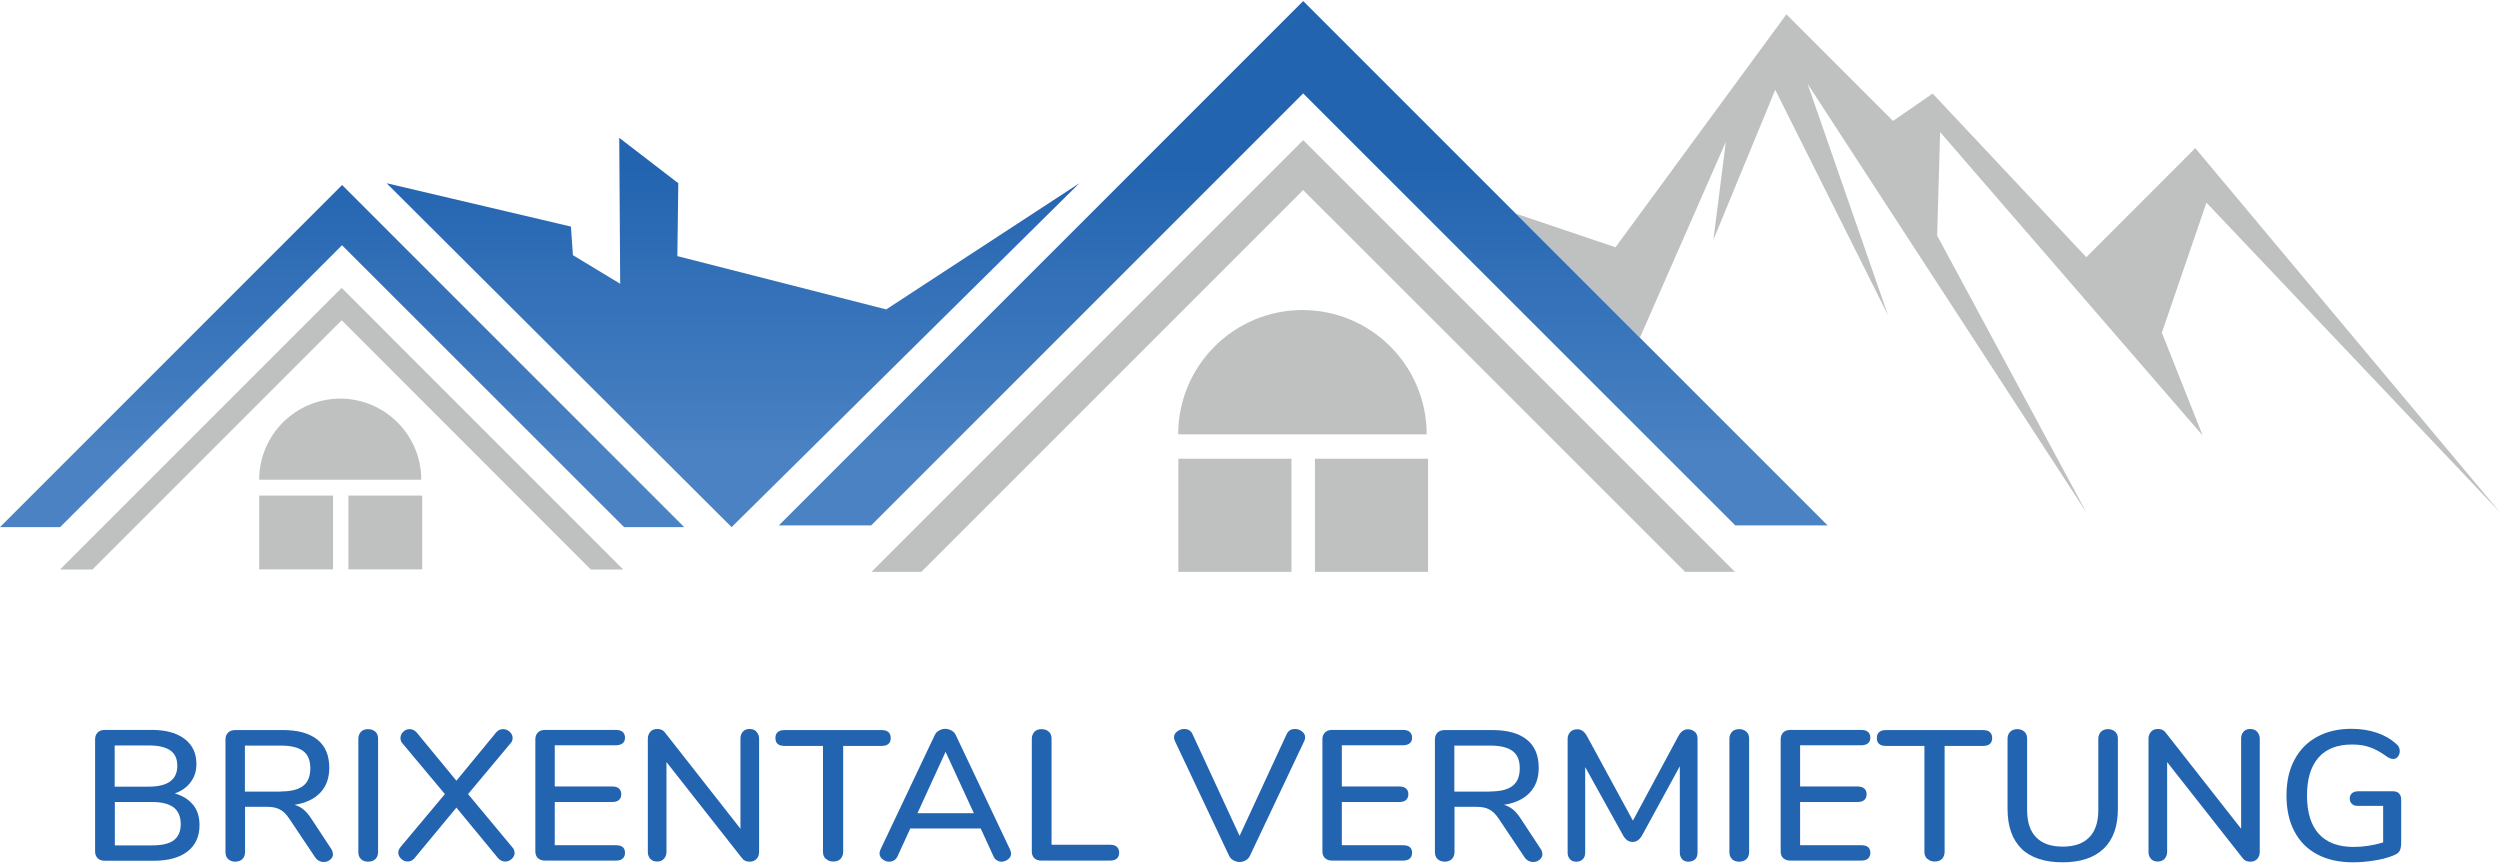
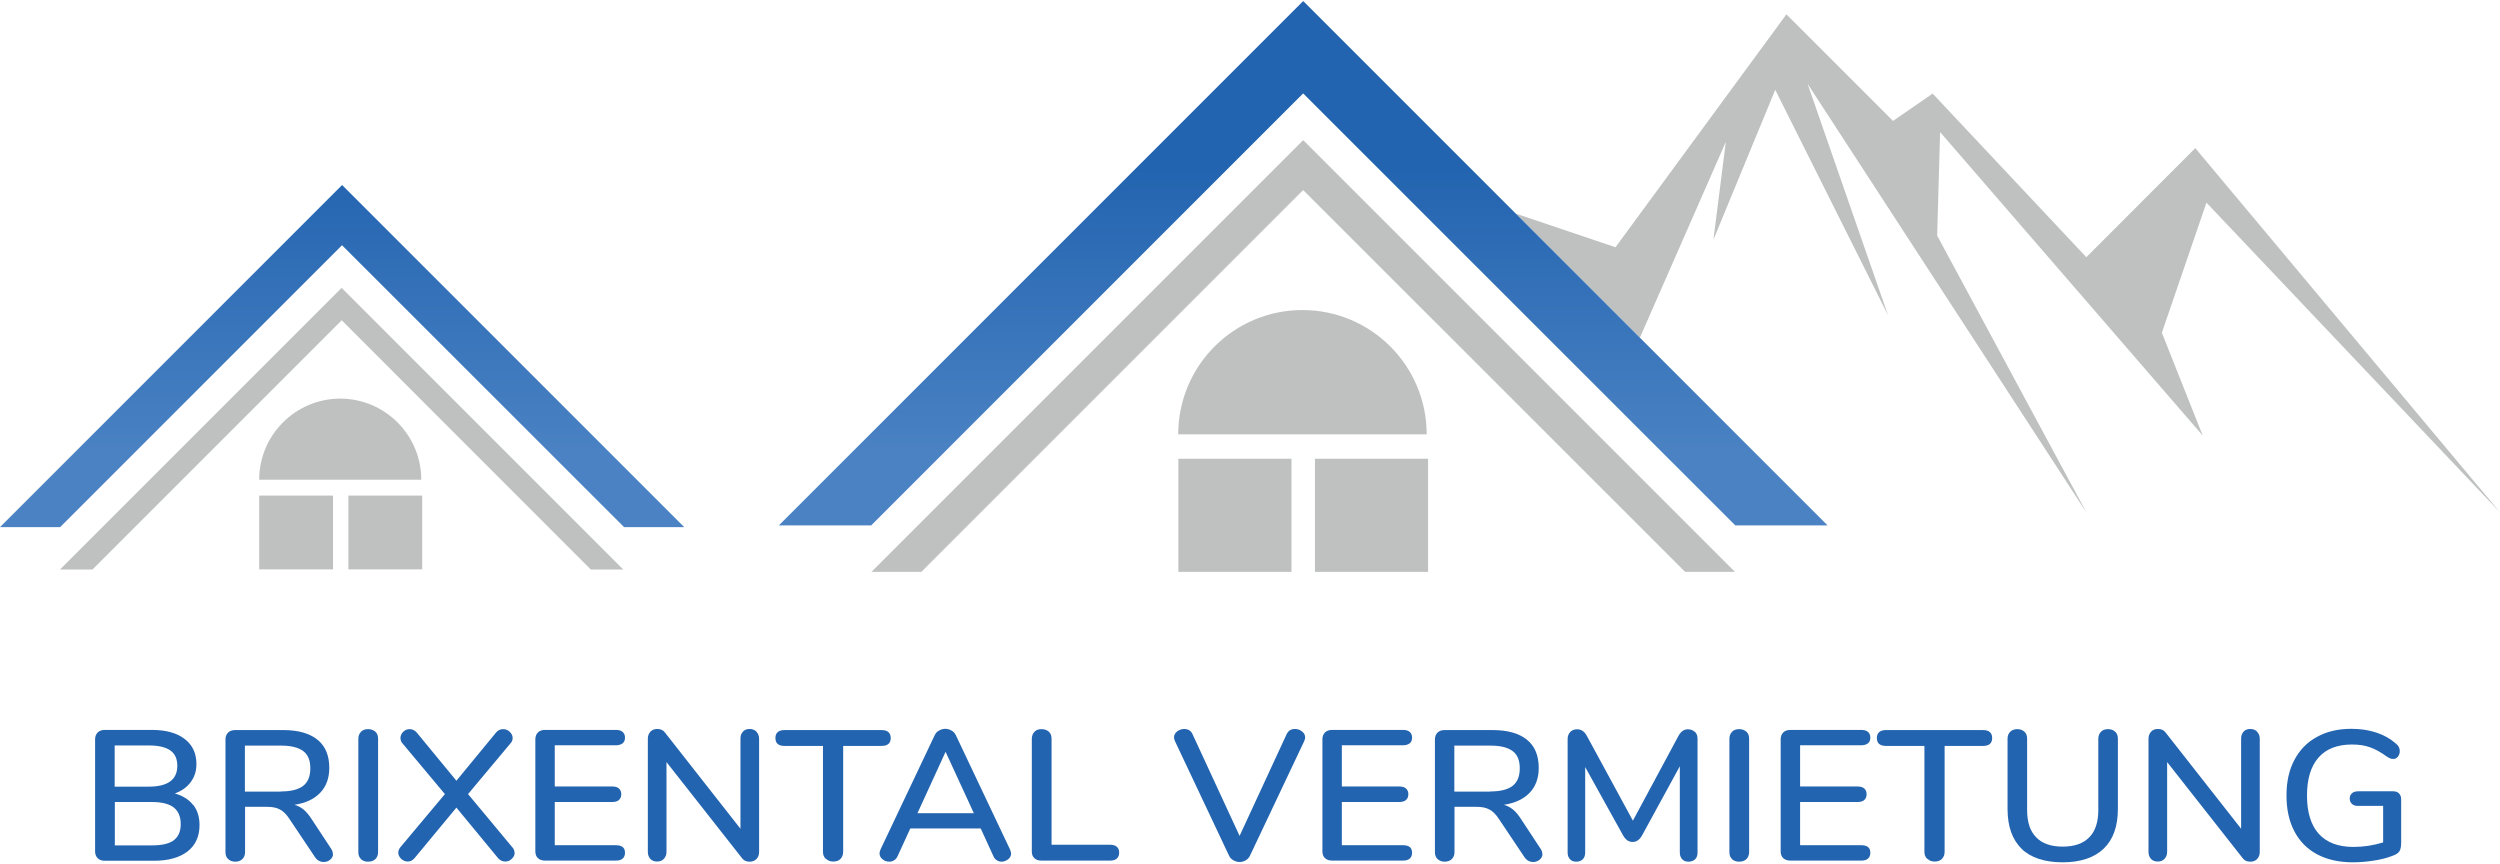
<svg xmlns="http://www.w3.org/2000/svg" width="220" height="76" viewBox="0 0 220 76" fill="none">
  <g id="Logo" clip-path="url(#clip0_4069_402)">
    <path id="Subtract" d="M144.31 29.717L151.872 12.487L150.778 21.102L156.221 7.906L166.149 27.748L159.065 7.372L183.598 45.087L170.47 20.733L170.73 11.625L193.84 38.332L190.244 29.279L194.168 17.834L220 45.087L193.184 13.034L183.598 22.634L170.073 8.234L166.586 10.641L157.205 1.26L142.163 21.758L133.391 18.798L144.31 29.717Z" fill="#BFC1C1" />
    <g id="Vector">
      <path d="M81.078 50.325L114.677 16.726L148.289 50.325H152.679L114.704 12.35L114.677 12.364L114.663 12.35L76.688 50.325H81.078Z" fill="#BFC1C1" />
      <path d="M114.622 27.283C108.578 27.283 103.682 32.178 103.682 38.223H125.548C125.548 32.178 120.653 27.283 114.608 27.283H114.622Z" fill="#BFC1C1" />
      <path d="M113.651 40.37H103.696V50.325H113.651V40.37Z" fill="#BFC1C1" />
      <path d="M125.671 40.37H115.716V50.325H125.671V40.37Z" fill="#BFC1C1" />
    </g>
    <g id="Vector_2">
      <path d="M8.136 50.12L30.071 28.185L51.992 50.12H54.849L30.071 25.341H30.057L5.278 50.12H8.136Z" fill="#BFC1C1" />
      <path d="M29.948 35.078C26.009 35.078 22.809 38.277 22.809 42.216H37.072C37.072 38.277 33.872 35.078 29.934 35.078H29.948Z" fill="#BFC1C1" />
      <path d="M29.305 43.611H22.809V50.106H29.305V43.611Z" fill="#BFC1C1" />
      <path d="M37.154 43.611H30.659V50.106H37.154V43.611Z" fill="#BFC1C1" />
    </g>
    <g id="Vector_3">
      <path d="M76.661 46.236L114.677 8.22L152.706 46.236H160.829L114.704 0.111L114.677 0.125L114.663 0.111L68.538 46.236H76.661Z" fill="url(#paint0_linear_4069_402)" />
      <path d="M5.292 46.387L30.098 21.581L54.918 46.387H60.21L30.112 16.288L30.098 16.302V16.288L0 46.387H5.292Z" fill="url(#paint1_linear_4069_402)" />
-       <path d="M34.023 16.124L64.381 46.387L94.985 16.124L77.987 27.228L59.608 22.538L59.69 16.124L54.494 12.131L54.576 24.972L50.419 22.456L50.241 19.939L34.023 16.124Z" fill="url(#paint2_linear_4069_402)" />
    </g>
    <g id="Vector_4">
      <path d="M16.998 70.823C17.381 71.302 17.558 71.904 17.558 72.615C17.558 73.599 17.203 74.379 16.505 74.926C15.794 75.473 14.81 75.746 13.552 75.746H9.23C8.957 75.746 8.752 75.678 8.601 75.528C8.451 75.377 8.369 75.186 8.369 74.926V65.053C8.369 64.806 8.451 64.601 8.601 64.451C8.752 64.301 8.971 64.232 9.23 64.232H13.36C14.591 64.232 15.548 64.492 16.246 65.025C16.943 65.559 17.285 66.283 17.285 67.241C17.285 67.856 17.121 68.376 16.779 68.827C16.451 69.278 15.986 69.606 15.384 69.825C16.068 70.017 16.601 70.345 16.984 70.823H16.998ZM10.092 69.224H13.1C14.769 69.224 15.603 68.608 15.603 67.391C15.603 66.776 15.398 66.324 14.988 66.037C14.577 65.75 13.948 65.6 13.1 65.6H10.092V69.224ZM15.288 73.941C15.699 73.641 15.904 73.162 15.904 72.519C15.904 71.876 15.699 71.384 15.288 71.056C14.878 70.741 14.235 70.577 13.387 70.577H10.106V74.393H13.387C14.263 74.393 14.892 74.242 15.302 73.941H15.288Z" fill="#2364B0" />
      <path d="M29.305 75.158C29.305 75.35 29.223 75.514 29.059 75.651C28.895 75.787 28.703 75.856 28.498 75.856C28.184 75.856 27.924 75.719 27.732 75.445L25.462 72.054C25.203 71.658 24.929 71.384 24.628 71.234C24.341 71.07 23.958 71.001 23.48 71.001H21.565V74.981C21.565 75.24 21.483 75.445 21.333 75.596C21.182 75.746 20.963 75.828 20.704 75.828C20.444 75.828 20.239 75.746 20.075 75.596C19.91 75.445 19.842 75.24 19.842 74.981V65.066C19.842 64.82 19.924 64.615 20.075 64.465C20.225 64.314 20.444 64.246 20.704 64.246H24.915C26.242 64.246 27.24 64.533 27.938 65.094C28.635 65.654 28.977 66.489 28.977 67.569C28.977 68.471 28.717 69.196 28.184 69.757C27.65 70.317 26.898 70.673 25.914 70.823C26.201 70.906 26.474 71.042 26.707 71.234C26.939 71.425 27.172 71.699 27.404 72.054L29.141 74.693C29.237 74.83 29.291 74.981 29.291 75.145L29.305 75.158ZM24.724 69.647C25.599 69.647 26.256 69.483 26.679 69.155C27.103 68.827 27.308 68.307 27.308 67.61C27.308 66.912 27.103 66.406 26.679 66.092C26.256 65.777 25.613 65.613 24.71 65.613H21.551V69.661H24.71L24.724 69.647Z" fill="#2364B0" />
      <path d="M31.767 75.596C31.602 75.445 31.534 75.24 31.534 74.981V65.012C31.534 64.766 31.616 64.56 31.767 64.396C31.917 64.232 32.136 64.164 32.395 64.164C32.655 64.164 32.874 64.246 33.038 64.396C33.202 64.547 33.271 64.752 33.271 65.012V74.981C33.271 75.24 33.189 75.445 33.038 75.596C32.888 75.746 32.669 75.828 32.382 75.828C32.122 75.828 31.917 75.746 31.753 75.596H31.767Z" fill="#2364B0" />
      <path d="M45.291 75.035C45.291 75.24 45.209 75.418 45.031 75.582C44.867 75.746 44.675 75.815 44.457 75.815C44.224 75.815 44.019 75.719 43.841 75.528L40.163 71.07L36.471 75.528C36.306 75.719 36.101 75.815 35.883 75.815C35.664 75.815 35.472 75.733 35.308 75.582C35.144 75.418 35.048 75.24 35.048 75.035C35.048 74.858 35.117 74.693 35.254 74.529L39.151 69.88L35.445 65.449C35.308 65.312 35.24 65.135 35.24 64.943C35.24 64.738 35.322 64.56 35.486 64.396C35.65 64.232 35.842 64.164 36.047 64.164C36.279 64.164 36.484 64.26 36.662 64.451L40.163 68.704L43.663 64.451C43.828 64.26 44.019 64.164 44.279 64.164C44.498 64.164 44.689 64.246 44.853 64.396C45.017 64.547 45.113 64.738 45.113 64.943C45.113 65.135 45.045 65.299 44.894 65.449L41.188 69.88L45.058 74.529C45.209 74.68 45.277 74.844 45.277 75.035H45.291Z" fill="#2364B0" />
      <path d="M47.342 75.528C47.192 75.377 47.11 75.186 47.11 74.926V65.053C47.11 64.806 47.192 64.601 47.342 64.451C47.492 64.301 47.711 64.232 47.971 64.232H54.193C54.453 64.232 54.658 64.287 54.795 64.41C54.931 64.533 55 64.697 55 64.916C55 65.135 54.931 65.299 54.795 65.408C54.658 65.518 54.453 65.586 54.193 65.586H48.819V69.21H53.865C54.125 69.21 54.33 69.264 54.467 69.388C54.603 69.511 54.672 69.675 54.672 69.894C54.672 70.112 54.603 70.276 54.467 70.4C54.33 70.523 54.125 70.577 53.865 70.577H48.819V74.379H54.193C54.74 74.379 55 74.598 55 75.049C55 75.268 54.931 75.432 54.795 75.555C54.658 75.678 54.453 75.733 54.193 75.733H47.971C47.698 75.733 47.492 75.664 47.342 75.514V75.528Z" fill="#2364B0" />
      <path d="M66.569 64.396C66.719 64.56 66.801 64.752 66.801 65.012V74.981C66.801 75.227 66.719 75.432 66.569 75.596C66.405 75.76 66.213 75.828 65.953 75.828C65.666 75.828 65.434 75.719 65.283 75.5L58.651 67.063V74.967C58.651 75.213 58.569 75.418 58.419 75.582C58.268 75.746 58.063 75.815 57.817 75.815C57.571 75.815 57.366 75.733 57.229 75.582C57.092 75.432 57.01 75.227 57.01 74.967V64.998C57.01 64.752 57.092 64.547 57.243 64.383C57.393 64.219 57.598 64.15 57.858 64.15C58.145 64.15 58.378 64.26 58.528 64.478L65.16 72.929V64.998C65.16 64.752 65.229 64.547 65.379 64.383C65.529 64.219 65.721 64.15 65.967 64.15C66.213 64.15 66.418 64.232 66.569 64.383V64.396Z" fill="#2364B0" />
      <path d="M72.668 75.582C72.504 75.418 72.422 75.227 72.422 74.967V65.641H69.044C68.497 65.641 68.237 65.408 68.237 64.943C68.237 64.711 68.305 64.547 68.442 64.424C68.579 64.301 68.784 64.246 69.044 64.246H77.577C77.837 64.246 78.042 64.301 78.179 64.424C78.315 64.547 78.384 64.711 78.384 64.943C78.384 65.408 78.11 65.641 77.577 65.641H74.199V74.967C74.199 75.213 74.117 75.418 73.967 75.582C73.803 75.746 73.598 75.815 73.324 75.815C73.051 75.815 72.859 75.733 72.695 75.582H72.668Z" fill="#2364B0" />
      <path d="M88.982 75.09C88.982 75.295 88.9 75.473 88.722 75.61C88.544 75.746 88.353 75.828 88.134 75.828C87.984 75.828 87.847 75.787 87.724 75.705C87.587 75.623 87.491 75.514 87.423 75.35L86.302 72.902H80.107L78.986 75.35C78.917 75.5 78.821 75.623 78.685 75.705C78.548 75.787 78.411 75.828 78.261 75.828C78.028 75.828 77.837 75.76 77.659 75.61C77.481 75.473 77.399 75.295 77.399 75.09C77.399 75.008 77.427 74.898 77.481 74.762L82.254 64.697C82.336 64.519 82.459 64.383 82.637 64.287C82.814 64.191 82.992 64.136 83.184 64.136C83.375 64.136 83.553 64.191 83.731 64.287C83.908 64.383 84.031 64.519 84.114 64.697L88.886 74.762C88.941 74.898 88.968 74.994 88.968 75.09H88.982ZM80.736 71.562H85.7L83.211 66.16L80.736 71.562Z" fill="#2364B0" />
      <path d="M91.033 75.528C90.883 75.391 90.8 75.199 90.8 74.953V65.012C90.8 64.766 90.883 64.56 91.033 64.396C91.183 64.232 91.402 64.164 91.662 64.164C91.922 64.164 92.141 64.246 92.305 64.396C92.469 64.547 92.537 64.752 92.537 65.012V74.338H97.679C97.939 74.338 98.144 74.393 98.281 74.516C98.417 74.639 98.486 74.803 98.486 75.035C98.486 75.268 98.417 75.432 98.281 75.555C98.144 75.678 97.939 75.733 97.679 75.733H91.635C91.375 75.733 91.17 75.664 91.019 75.514L91.033 75.528Z" fill="#2364B0" />
      <path d="M113.966 64.15C114.184 64.15 114.39 64.219 114.581 64.369C114.772 64.519 114.854 64.697 114.854 64.902C114.854 64.984 114.827 65.08 114.772 65.217L110 75.295C109.918 75.473 109.795 75.61 109.631 75.705C109.467 75.801 109.275 75.856 109.084 75.856C108.892 75.856 108.714 75.801 108.537 75.705C108.359 75.61 108.236 75.473 108.154 75.295L103.395 65.217C103.34 65.08 103.313 64.984 103.313 64.902C103.313 64.683 103.409 64.506 103.586 64.369C103.764 64.232 103.983 64.15 104.202 64.15C104.557 64.15 104.803 64.301 104.94 64.601L109.084 73.558L113.227 64.601C113.378 64.301 113.61 64.15 113.952 64.15H113.966Z" fill="#2364B0" />
      <path d="M116.605 75.528C116.454 75.377 116.372 75.186 116.372 74.926V65.053C116.372 64.806 116.454 64.601 116.605 64.451C116.755 64.301 116.974 64.232 117.234 64.232H123.456C123.716 64.232 123.921 64.287 124.058 64.41C124.194 64.533 124.263 64.697 124.263 64.916C124.263 65.135 124.194 65.299 124.058 65.408C123.921 65.518 123.716 65.586 123.456 65.586H118.082V69.21H123.128C123.388 69.21 123.593 69.264 123.729 69.388C123.866 69.511 123.935 69.675 123.935 69.894C123.935 70.112 123.866 70.276 123.729 70.4C123.593 70.523 123.388 70.577 123.128 70.577H118.082V74.379H123.456C124.003 74.379 124.263 74.598 124.263 75.049C124.263 75.268 124.194 75.432 124.058 75.555C123.921 75.678 123.716 75.733 123.456 75.733H117.234C116.96 75.733 116.755 75.664 116.605 75.514V75.528Z" fill="#2364B0" />
      <path d="M135.736 75.158C135.736 75.35 135.654 75.514 135.49 75.651C135.326 75.787 135.134 75.856 134.929 75.856C134.615 75.856 134.355 75.719 134.163 75.445L131.893 72.054C131.633 71.658 131.36 71.384 131.059 71.234C130.772 71.07 130.389 71.001 129.91 71.001H127.996V74.981C127.996 75.24 127.914 75.445 127.763 75.596C127.613 75.746 127.394 75.828 127.134 75.828C126.875 75.828 126.669 75.746 126.505 75.596C126.341 75.445 126.273 75.24 126.273 74.981V65.066C126.273 64.82 126.355 64.615 126.505 64.465C126.656 64.314 126.875 64.246 127.134 64.246H131.346C132.673 64.246 133.671 64.533 134.368 65.094C135.066 65.654 135.408 66.489 135.408 67.569C135.408 68.471 135.148 69.196 134.615 69.757C134.081 70.317 133.329 70.673 132.344 70.823C132.632 70.906 132.905 71.042 133.138 71.234C133.37 71.425 133.603 71.699 133.835 72.054L135.572 74.693C135.667 74.83 135.722 74.981 135.722 75.145L135.736 75.158ZM131.155 69.647C132.03 69.647 132.686 69.483 133.11 69.155C133.534 68.827 133.739 68.307 133.739 67.61C133.739 66.912 133.534 66.406 133.11 66.092C132.686 65.777 132.044 65.613 131.141 65.613H127.982V69.661H131.141L131.155 69.647Z" fill="#2364B0" />
      <path d="M149.151 64.396C149.315 64.56 149.383 64.752 149.383 65.012V75.022C149.383 75.268 149.315 75.473 149.178 75.61C149.041 75.746 148.836 75.828 148.59 75.828C148.344 75.828 148.166 75.76 148.029 75.61C147.893 75.459 147.824 75.268 147.824 75.022V67.432L144.501 73.517C144.283 73.9 144.009 74.092 143.667 74.092C143.325 74.092 143.052 73.9 142.833 73.517L139.496 67.501V75.022C139.496 75.268 139.428 75.473 139.291 75.61C139.155 75.746 138.963 75.828 138.717 75.828C138.471 75.828 138.293 75.76 138.156 75.61C138.02 75.459 137.951 75.268 137.951 75.035V65.025C137.951 64.779 138.033 64.574 138.184 64.41C138.348 64.246 138.539 64.177 138.799 64.177C139.155 64.177 139.428 64.369 139.647 64.766L143.695 72.218L147.701 64.766C147.92 64.369 148.194 64.177 148.535 64.177C148.782 64.177 148.987 64.26 149.151 64.41V64.396Z" fill="#2364B0" />
      <path d="M152.419 75.596C152.255 75.445 152.187 75.24 152.187 74.981V65.012C152.187 64.766 152.269 64.56 152.419 64.396C152.57 64.232 152.788 64.164 153.048 64.164C153.308 64.164 153.527 64.246 153.691 64.396C153.855 64.547 153.923 64.752 153.923 65.012V74.981C153.923 75.24 153.841 75.445 153.691 75.596C153.54 75.746 153.322 75.828 153.034 75.828C152.775 75.828 152.569 75.746 152.405 75.596H152.419Z" fill="#2364B0" />
      <path d="M156.932 75.528C156.781 75.377 156.699 75.186 156.699 74.926V65.053C156.699 64.806 156.781 64.601 156.932 64.451C157.082 64.301 157.301 64.232 157.561 64.232H163.783C164.043 64.232 164.248 64.287 164.385 64.41C164.521 64.533 164.59 64.697 164.59 64.916C164.59 65.135 164.521 65.299 164.385 65.408C164.248 65.518 164.043 65.586 163.783 65.586H158.409V69.21H163.455C163.714 69.21 163.92 69.264 164.056 69.388C164.193 69.511 164.261 69.675 164.261 69.894C164.261 70.112 164.193 70.276 164.056 70.4C163.92 70.523 163.714 70.577 163.455 70.577H158.409V74.379H163.783C164.33 74.379 164.59 74.598 164.59 75.049C164.59 75.268 164.521 75.432 164.385 75.555C164.248 75.678 164.043 75.733 163.783 75.733H157.561C157.287 75.733 157.082 75.664 156.932 75.514V75.528Z" fill="#2364B0" />
      <path d="M169.595 75.582C169.431 75.418 169.348 75.227 169.348 74.967V65.641H165.971C165.424 65.641 165.164 65.408 165.164 64.943C165.164 64.711 165.232 64.547 165.369 64.424C165.506 64.301 165.711 64.246 165.971 64.246H174.504C174.764 64.246 174.969 64.301 175.106 64.424C175.242 64.547 175.311 64.711 175.311 64.943C175.311 65.408 175.037 65.641 174.504 65.641H171.126V74.967C171.126 75.213 171.044 75.418 170.894 75.582C170.73 75.746 170.524 75.815 170.251 75.815C169.978 75.815 169.786 75.733 169.622 75.582H169.595Z" fill="#2364B0" />
      <path d="M177.895 74.68C177.075 73.887 176.664 72.711 176.664 71.179V65.012C176.664 64.752 176.747 64.547 176.897 64.396C177.047 64.246 177.266 64.164 177.526 64.164C177.786 64.164 177.991 64.246 178.155 64.396C178.319 64.547 178.387 64.752 178.387 65.012V71.288C178.387 72.341 178.647 73.148 179.181 73.681C179.7 74.228 180.48 74.502 181.519 74.502C182.558 74.502 183.324 74.228 183.857 73.681C184.391 73.135 184.651 72.341 184.651 71.288V65.012C184.651 64.766 184.733 64.56 184.883 64.396C185.047 64.232 185.252 64.164 185.512 64.164C185.772 64.164 185.977 64.246 186.141 64.396C186.305 64.547 186.374 64.752 186.374 65.012V71.179C186.374 72.711 185.963 73.873 185.129 74.68C184.295 75.473 183.092 75.883 181.519 75.883C179.946 75.883 178.716 75.487 177.895 74.693V74.68Z" fill="#2364B0" />
      <path d="M198.626 64.396C198.777 64.56 198.859 64.752 198.859 65.012V74.981C198.859 75.227 198.777 75.432 198.626 75.596C198.462 75.76 198.271 75.828 198.011 75.828C197.724 75.828 197.491 75.719 197.341 75.5L190.708 67.063V74.967C190.708 75.213 190.626 75.418 190.476 75.582C190.326 75.746 190.12 75.815 189.874 75.815C189.628 75.815 189.423 75.733 189.286 75.582C189.15 75.432 189.068 75.227 189.068 74.967V64.998C189.068 64.752 189.15 64.547 189.3 64.383C189.45 64.219 189.656 64.15 189.915 64.15C190.203 64.15 190.435 64.26 190.585 64.478L197.218 72.929V64.998C197.218 64.752 197.286 64.547 197.436 64.383C197.587 64.219 197.778 64.15 198.024 64.15C198.271 64.15 198.476 64.232 198.626 64.383V64.396Z" fill="#2364B0" />
      <path d="M211.111 69.825C211.234 69.948 211.303 70.112 211.303 70.317V74.133C211.303 74.502 211.248 74.775 211.139 74.926C211.029 75.09 210.824 75.213 210.51 75.323C210.058 75.5 209.525 75.637 208.896 75.733C208.281 75.828 207.665 75.883 207.05 75.883C205.846 75.883 204.794 75.651 203.918 75.186C203.043 74.721 202.373 74.051 201.908 73.162C201.443 72.287 201.211 71.234 201.211 70.003C201.211 68.772 201.443 67.747 201.908 66.871C202.373 65.996 203.029 65.312 203.891 64.848C204.753 64.369 205.764 64.136 206.927 64.136C207.72 64.136 208.445 64.246 209.115 64.465C209.785 64.683 210.359 65.012 210.838 65.436C211.07 65.613 211.18 65.832 211.18 66.092C211.18 66.283 211.125 66.448 211.016 66.584C210.906 66.721 210.769 66.789 210.605 66.789C210.51 66.789 210.414 66.776 210.332 66.735C210.25 66.707 210.154 66.653 210.031 66.571C209.484 66.174 208.978 65.9 208.527 65.75C208.075 65.586 207.556 65.518 206.968 65.518C205.682 65.518 204.698 65.9 204.028 66.666C203.358 67.432 203.016 68.54 203.016 70.003C203.016 71.466 203.358 72.615 204.055 73.381C204.753 74.146 205.764 74.529 207.105 74.529C208.007 74.529 208.869 74.393 209.716 74.133V70.919H207.501C207.269 70.919 207.091 70.865 206.968 70.741C206.845 70.632 206.776 70.468 206.776 70.276C206.776 70.085 206.845 69.921 206.968 69.811C207.091 69.702 207.269 69.634 207.501 69.634H210.592C210.81 69.634 210.975 69.688 211.111 69.811V69.825Z" fill="#2364B0" />
    </g>
  </g>
  <defs>
    <linearGradient id="paint0_linear_4069_402" x1="80.415" y1="39.833" x2="80.415" y2="14.778" gradientUnits="userSpaceOnUse">
      <stop stop-color="#4A82C3" />
      <stop offset="1" stop-color="#2364B0" />
    </linearGradient>
    <linearGradient id="paint1_linear_4069_402" x1="80.415" y1="39.833" x2="80.415" y2="14.778" gradientUnits="userSpaceOnUse">
      <stop stop-color="#4A82C3" />
      <stop offset="1" stop-color="#2364B0" />
    </linearGradient>
    <linearGradient id="paint2_linear_4069_402" x1="80.415" y1="39.833" x2="80.415" y2="14.778" gradientUnits="userSpaceOnUse">
      <stop stop-color="#4A82C3" />
      <stop offset="1" stop-color="#2364B0" />
    </linearGradient>
    <clipPath id="clip0_4069_402">
      <rect width="220" height="75.778" fill="white" transform="translate(0 0.111)" />
    </clipPath>
  </defs>
</svg>